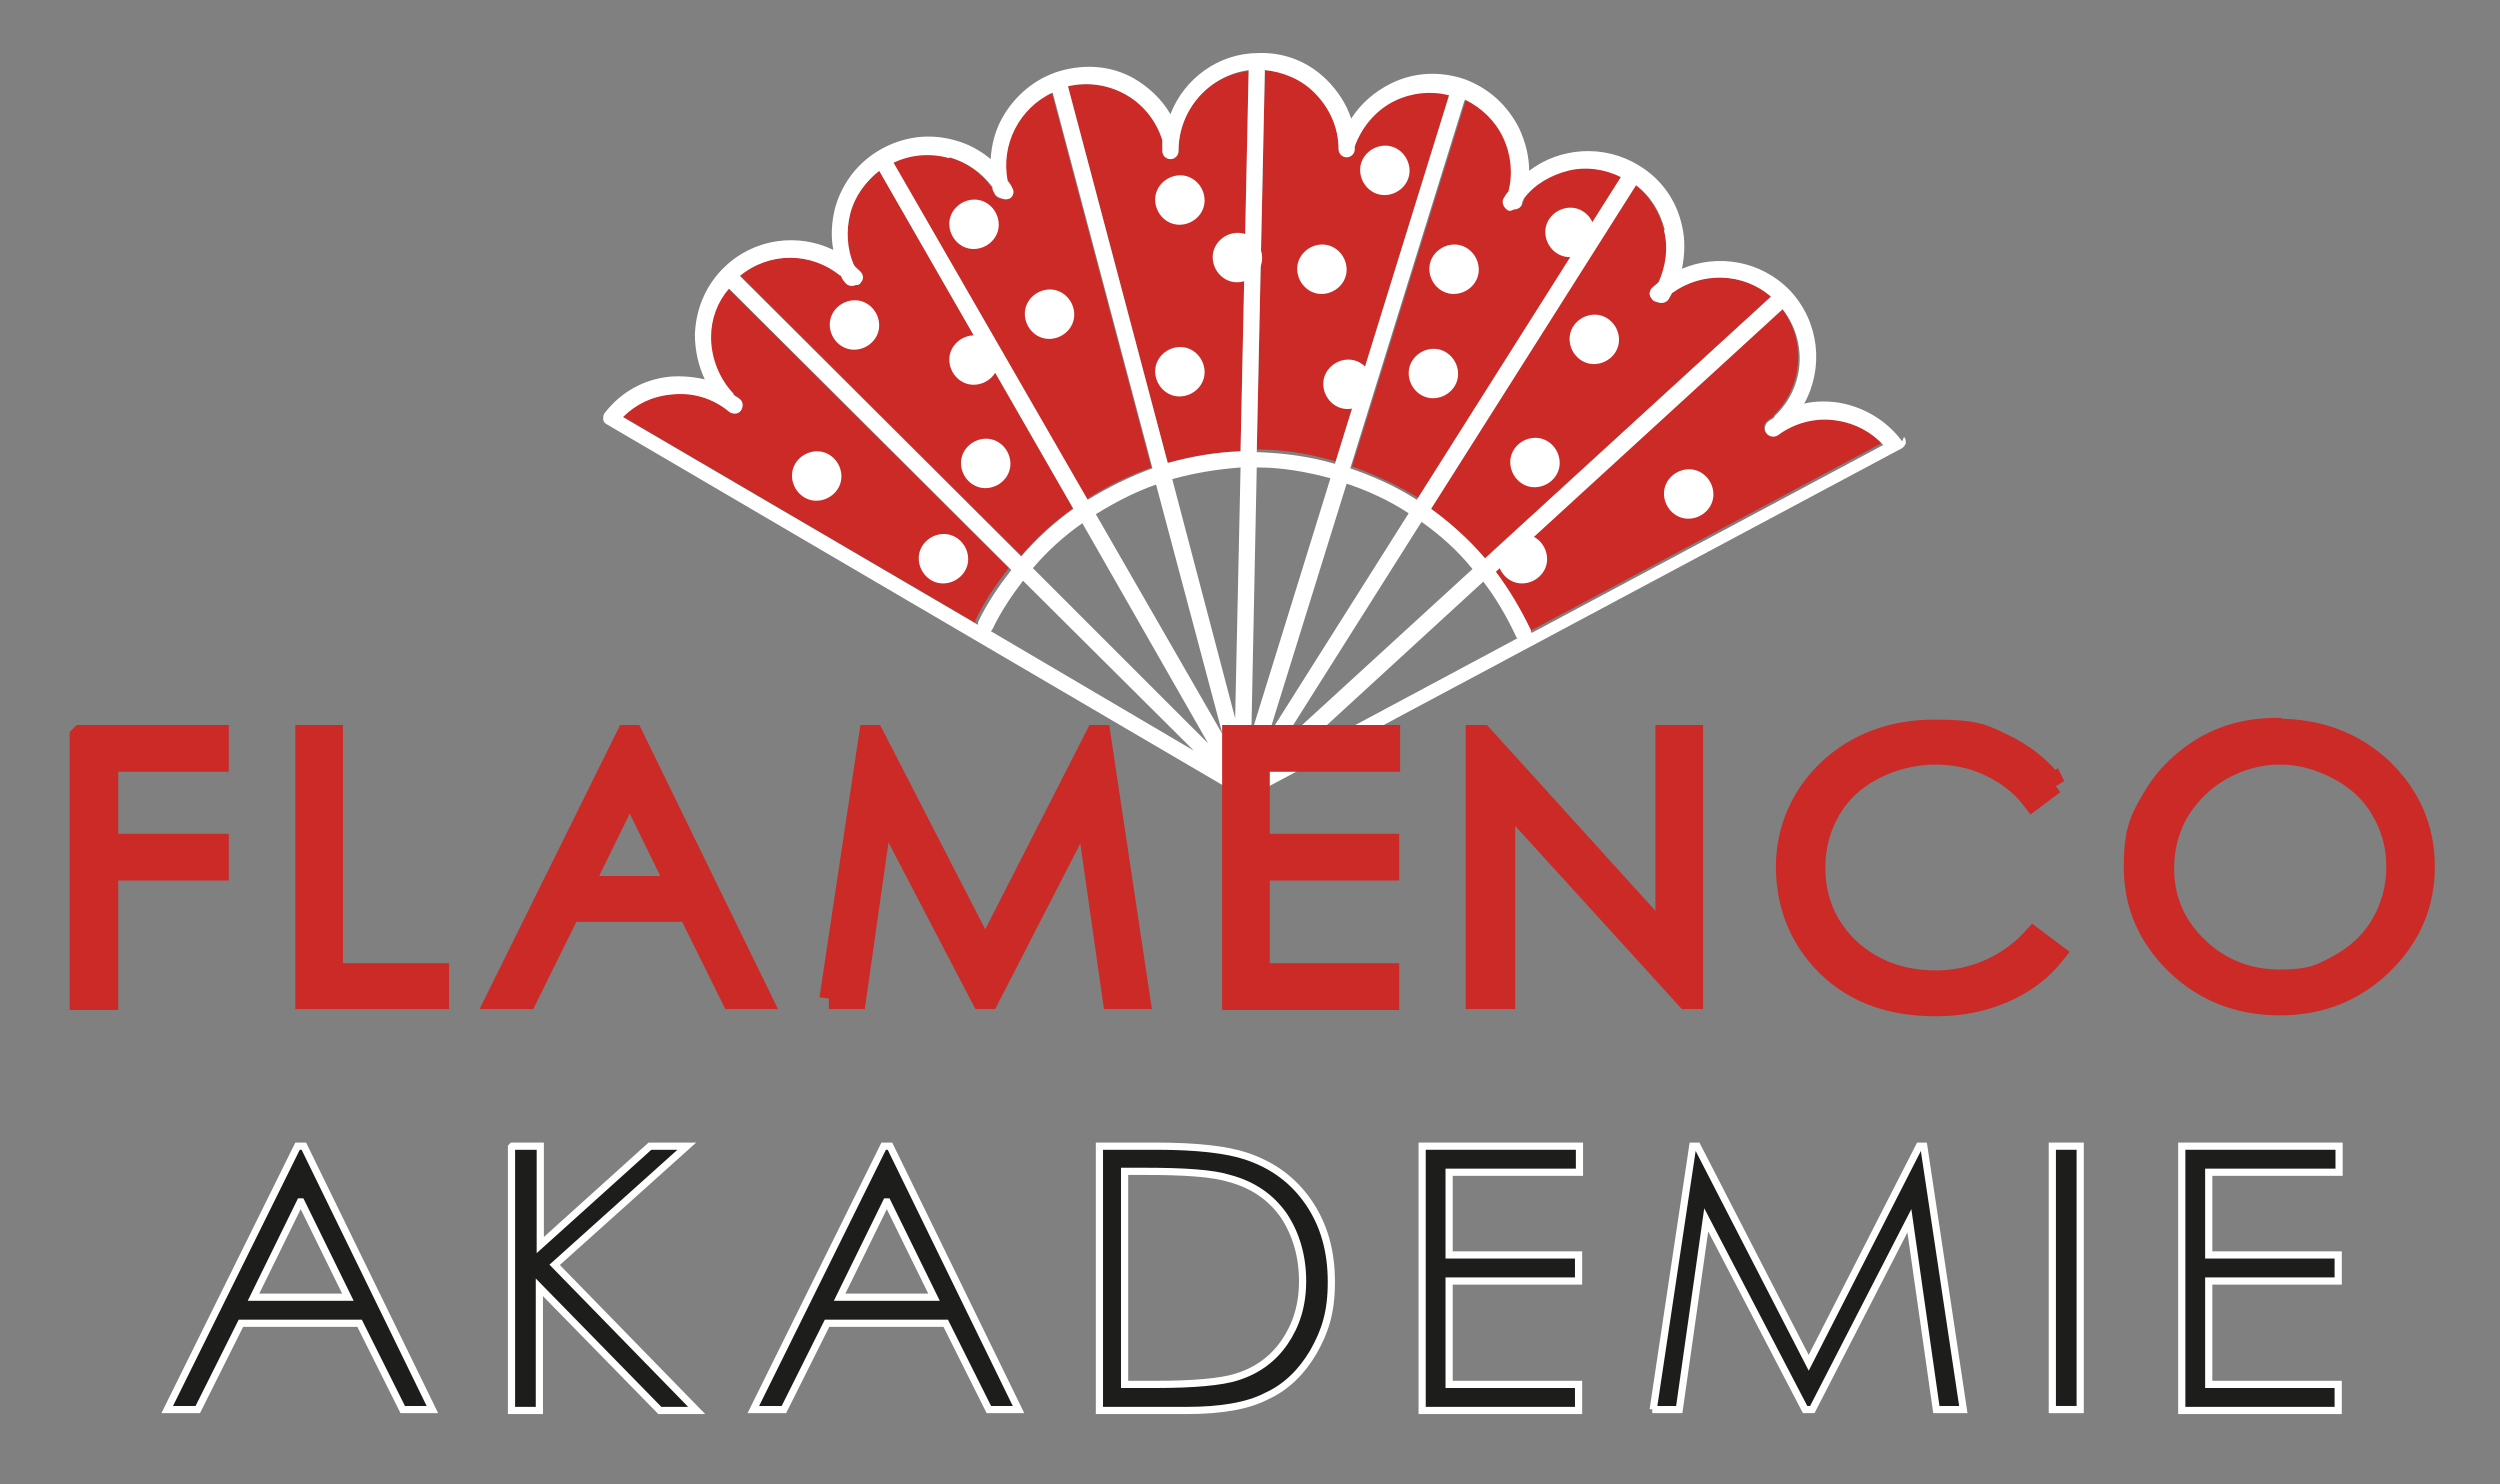
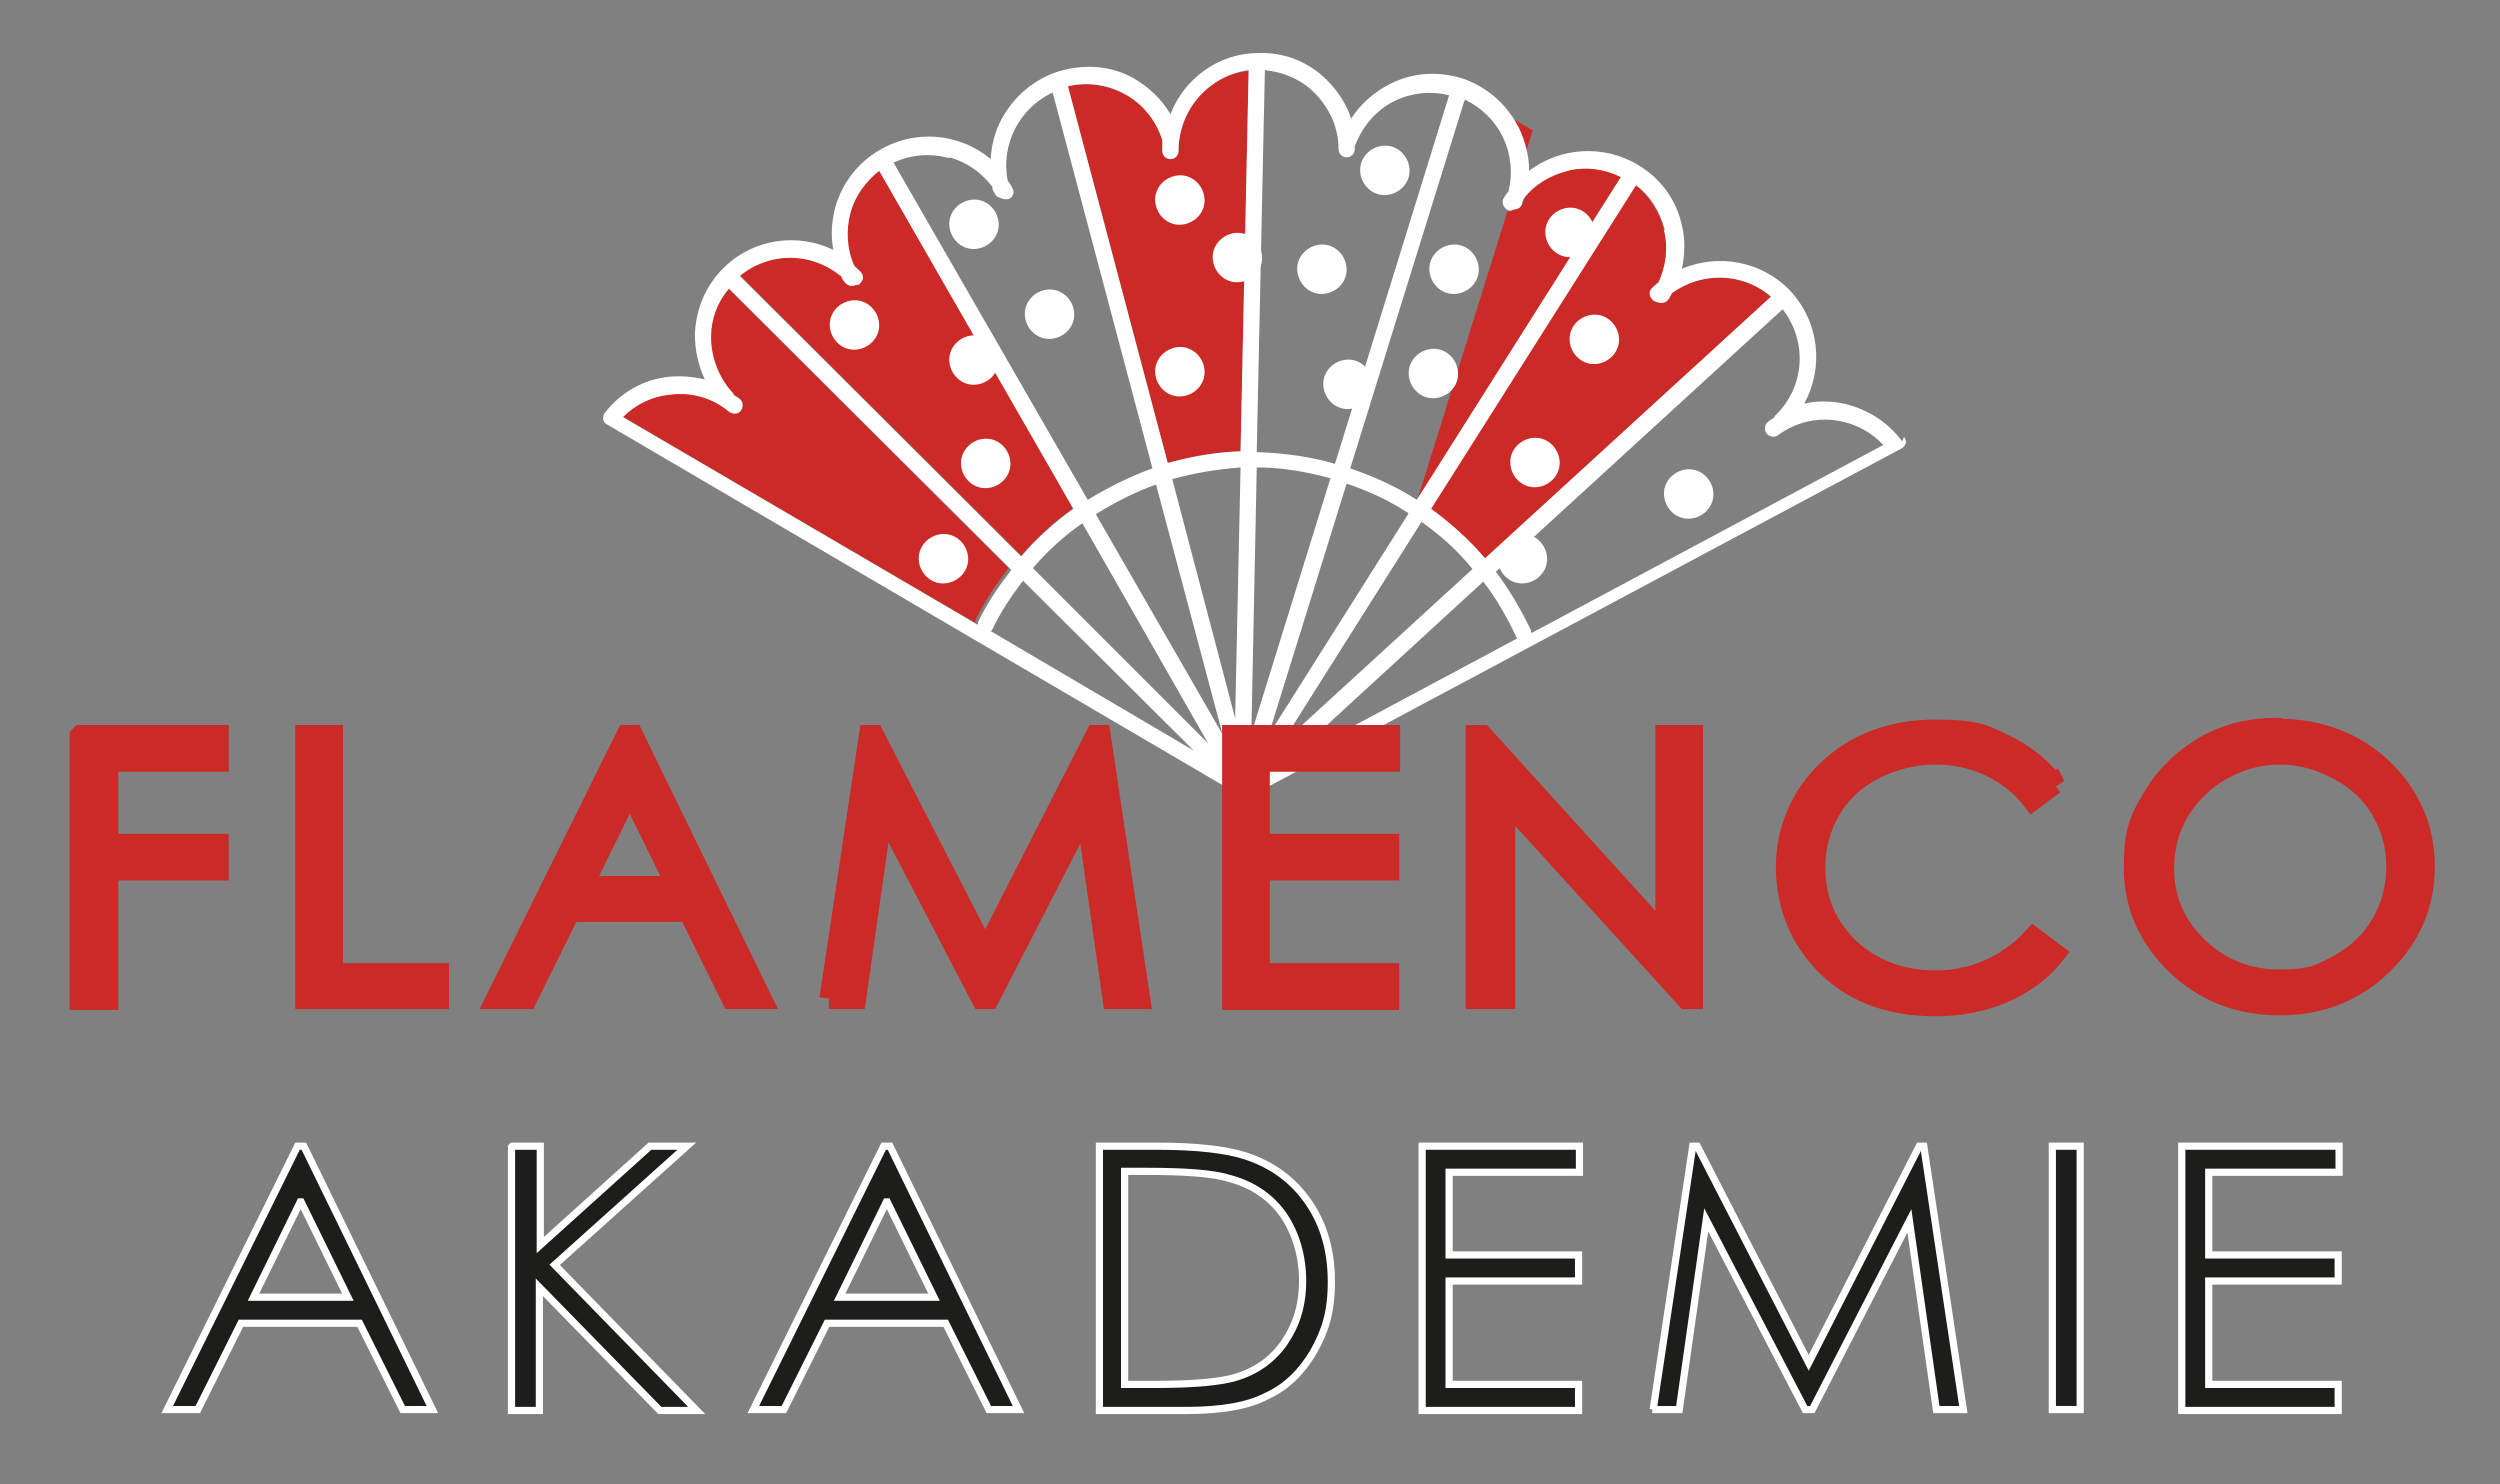
<svg xmlns="http://www.w3.org/2000/svg" id="Ebene_1" version="1.1" viewBox="0 0 278.1 165.1">
  <rect x="0" y="0" width="278.1" height="165.1" fill="#808080" stroke="none" />
  <defs>
    <style>
      .st0, .st1 {
        fill: #cb2a27;
      }

      .st2 {
        fill: #fff;
      }

      .st3 {
        fill: #1d1d1b;
        stroke: #fff;
        stroke-width: .8px;
      }

      .st3, .st1 {
        stroke-miterlimit: 10;
      }

      .st1 {
        stroke: #cb2a27;
        stroke-width: 2.3px;
      }
    </style>
  </defs>
  <g>
    <g>
      <g>
        <path class="st0" d="M165.2,62.1l31.8-29.1c-3.1-2.7-7.7-2.8-11-.4-.1.2-.2.5-.4.7-.2.3-.5.4-.8.4-.2,0-.3,0-.5-.1,0,0,0,0,0,0-.2,0-.4-.1-.5-.3-.3-.4-.3-.9,0-1.3.2-.2.5-.4.7-.6.9-1.8,1.1-3.8.6-5.8-.5-2-1.6-3.8-3.2-5l-22.8,36c2.2,1.6,4.2,3.4,6,5.5Z" />
        <path class="st0" d="M131.1,16.8c0,.5-.4.9-.9.9,0,0,0,0,0,0-.5,0-.9-.4-.9-.9,0-.4,0-.8,0-1.2-.7-2.3-2.2-4.1-4.3-5.2-1.9-1-4.1-1.3-6.2-.8l11.1,41.9c2.6-.8,5.4-1.2,8.1-1.3l.9-42.3c-4.5.5-7.9,4.4-7.8,9Z" />
        <path class="st0" d="M119.4,56.6l-21.6-37.6c-1.5,1.2-2.7,2.8-3.2,4.7-.5,1.9-.4,4,.4,5.8.2.2.5.4.7.7.3.4.3.9,0,1.3-.2.1-.3.2-.5.2,0,0,0,0,0,0-.1,0-.3.1-.5.1-.3,0-.6-.2-.8-.5-.1-.2-.2-.5-.4-.7-3.2-2.6-7.9-2.6-11.2,0l31.3,31.2c1.7-2,3.7-3.8,5.8-5.3Z" />
-         <path class="st0" d="M128.1,52.1l-11.1-41.8c-3.7,1.7-5.8,5.8-5,9.8.2.2.3.5.5.8.2.4,0,1-.3,1.2-.3.1-.5.1-.8,0,0,0,0,0,0,0-.4,0-.7-.3-.9-.7,0-.2-.1-.4-.2-.6-1.2-1.6-2.8-2.8-4.8-3.3-2.1-.6-4.3-.4-6.2.5l21.6,37.5c2.2-1.4,4.6-2.6,7.2-3.5Z" />
        <path class="st0" d="M81,32c-1.2,1.5-1.9,3.4-2,5.4,0,2.4.8,4.6,2.5,6.3,0,0,0,0,0,.1.2.2.5.3.7.5.4.3.5.9.1,1.3-.3.4-.9.5-1.3.1-1.9-1.5-4.2-2.2-6.5-1.9-2,.2-3.8,1.1-5.3,2.5l39.3,23c0,0,0-.2,0-.3,1-2.1,2.3-4,3.7-5.8l-31.4-31.3Z" />
-         <path class="st0" d="M197.7,48.3c-.4.3-1,.2-1.3-.2-.3-.4-.2-1,.2-1.3.2-.2.5-.3.7-.5,0,0,0,0,0-.1,3.3-3.2,3.6-8.4.9-11.9l-31.9,29.2c1.5,2,2.8,4.2,3.9,6.5,0,0,0,.1,0,.2l39.1-20.9c-1.4-1.5-3.1-2.4-5.1-2.7-2.4-.4-4.7.2-6.6,1.6Z" />
-         <path class="st0" d="M148.5,51.5l12.7-41c-2-.5-4.1-.3-6,.6-2.1,1-3.7,2.8-4.5,5.1,0,0,0,0,0,.1,0,0,0,.1,0,.2,0,.5-.4.9-.9.9-.5,0-.9-.4-.9-.9,0-2.4-1-4.6-2.7-6.3-1.5-1.5-3.4-2.3-5.5-2.5l-.9,42.3s0,0,.1,0c3,0,5.8.5,8.6,1.3Z" />
-         <path class="st0" d="M157.7,55.5l22.7-35.9c-1.8-.9-3.9-1.1-5.9-.7-2,.5-3.7,1.5-4.9,3.1,0,.2-.1.4-.2.6-.1.4-.5.6-.9.6,0,0,0,0,0,0-.3,0-.5,0-.8,0-.4-.3-.6-.8-.3-1.3.2-.3.3-.5.5-.7.5-2,.3-4.1-.6-6-.9-1.9-2.4-3.3-4.2-4.2l-12.7,40.9c2.6.9,5.1,2.1,7.4,3.5Z" />
+         <path class="st0" d="M157.7,55.5l22.7-35.9c-1.8-.9-3.9-1.1-5.9-.7-2,.5-3.7,1.5-4.9,3.1,0,.2-.1.4-.2.6-.1.4-.5.6-.9.6,0,0,0,0,0,0-.3,0-.5,0-.8,0-.4-.3-.6-.8-.3-1.3.2-.3.3-.5.5-.7.5-2,.3-4.1-.6-6-.9-1.9-2.4-3.3-4.2-4.2c2.6.9,5.1,2.1,7.4,3.5Z" />
      </g>
      <path class="st2" d="M211.6,49.1c-1.7-2.3-4.2-3.8-7-4.3-1.3-.2-2.7-.2-3.9.1,2.2-4,1.7-9.1-1.6-12.6,0,0,0,0,0,0,0,0,0,0,0,0,0,0,0,0,0,0-3.2-3.3-8-4.1-12-2.4.3-1.5.4-3.2,0-4.8-.6-2.8-2.3-5.2-4.8-6.7h0s0,0,0,0c-3.9-2.4-8.8-2-12.2.6,0-1.6-.4-3.2-1.1-4.7-1.3-2.6-3.4-4.5-6.1-5.5,0,0,0,0,0,0h0s0,0,0,0c-2.7-.9-5.6-.8-8.2.5-1.8.9-3.3,2.2-4.4,3.9-.5-1.6-1.5-3.1-2.7-4.3-2-2-4.7-3.1-7.6-3,0,0,0,0,0,0,0,0,0,0,0,0,0,0,0,0,0,0-4.5,0-8.3,2.9-9.8,6.8-1-1.7-2.4-3-4.1-4-2.5-1.4-5.4-1.6-8.2-.8-2.7.8-5,2.7-6.4,5.2-.8,1.4-1.2,3-1.3,4.6-1.2-1-2.5-1.7-4-2.1-2.8-.8-5.7-.4-8.2,1-2.5,1.4-4.3,3.7-5.1,6.5-.4,1.6-.5,3.2-.2,4.7-3.9-1.9-8.8-1.3-12.1,1.9-2.1,2-3.2,4.7-3.3,7.5,0,1.8.4,3.5,1.1,5-1.3-.3-2.6-.4-3.9-.3-2.9.3-5.4,1.7-7.2,4-.2.2-.2.5-.2.7,0,.3.2.5.4.6l69.8,40.9s0,0,0,0c0,0,0,.1,0,.2,0,0,0,0,0,.1,0,0,0,0,.1.1,0,0,0,0,0,0,0,0,0,0,0,0,0,0,0,0,.1,0,0,0,.1,0,.2,0,0,0,0,0,0,0,0,0,0,0,0,0,0,0,0,0-.1,0,0,0,0,0-.1,0,0,0,0,0,0,0,0,0,0,0,0,0h0c.6.3,1.1.3,1.6.2l-.2-.2s0,0,0,0c0,0,0,0,0,0,0,0,0,0,0,0,0,0-.1,0-.2,0,0,0,0,0,0,0,0,0,0,0,0,0,0,0,0,0,0,0,0,0,.2,0,.2,0,0,0,0,0,0,0,0,0,0,0,0,0,.2,0,.3,0,.5-.1l72.1-38.5c.2-.1.4-.3.5-.6,0-.3,0-.5-.2-.7ZM105.6,17.5c1.9.5,3.6,1.7,4.8,3.3,0,.2,0,.4.2.6.1.4.5.6.9.7,0,0,0,0,0,0,.3.1.5.1.8,0,.4-.2.6-.8.3-1.2-.1-.3-.3-.5-.5-.8-.8-4,1.3-8.1,5-9.8l11.1,41.8c-2.5.9-4.9,2.1-7.2,3.5l-21.6-37.5c1.9-.9,4.1-1.1,6.2-.5ZM93.5,30.6c.1.2.2.5.4.7.2.3.5.5.8.5.2,0,.3,0,.5-.1,0,0,0,0,0,0,.2,0,.4,0,.5-.2.4-.4.4-.9,0-1.3-.2-.2-.5-.4-.7-.7-.8-1.8-.9-3.9-.4-5.8.5-1.9,1.7-3.5,3.2-4.7l21.6,37.6c-2.1,1.5-4.1,3.3-5.8,5.3l-31.3-31.2c3.3-2.7,7.9-2.7,11.2,0ZM108.6,69.4l-39.3-23c1.4-1.4,3.2-2.3,5.3-2.5,2.4-.3,4.7.4,6.5,1.9.4.3,1,.3,1.3-.1.3-.4.3-1-.1-1.3-.2-.2-.5-.3-.7-.5,0,0,0,0,0-.1-1.6-1.7-2.5-4-2.5-6.3,0-2,.7-3.9,2-5.4l31.4,31.3c-1.4,1.8-2.7,3.7-3.7,5.8,0,0,0,.2,0,.3ZM110.1,70.3c.1,0,.2-.2.3-.3.9-1.9,2.1-3.7,3.4-5.4l19,18.9-22.6-13.3ZM114.9,63.2c1.6-1.9,3.5-3.6,5.5-5l14,24.5-19.5-19.5ZM121.9,57.2c2.1-1.3,4.4-2.5,6.7-3.3l7.4,27.8-14.1-24.5ZM137.4,79.9l-7-26.6c2.5-.7,5-1.1,7.6-1.3l-.6,27.8ZM138,50.2c-2.8.1-5.5.6-8.1,1.3l-11.1-41.9c2.1-.5,4.3-.2,6.2.8,2.1,1.1,3.6,3,4.3,5.2,0,.4,0,.8,0,1.2,0,.5.4.9.9.9,0,0,0,0,0,0,.5,0,.9-.4.9-.9,0-4.6,3.4-8.4,7.8-9l-.9,42.3ZM185.1,25.6c.5,2,.2,4-.6,5.8-.2.2-.5.4-.7.6-.4.4-.4.9,0,1.3.1.2.3.2.5.3,0,0,0,0,0,0,.1,0,.3.1.5.1.3,0,.6-.1.8-.4.1-.2.3-.5.4-.7,3.3-2.4,7.9-2.3,11,.4l-31.8,29.1c-1.8-2.1-3.8-3.9-6-5.5l22.8-36c1.6,1.2,2.7,3,3.2,5ZM163,11.1c1.8.9,3.3,2.3,4.2,4.2.9,1.9,1.1,4,.6,6-.2.2-.4.5-.5.7-.3.4-.1,1,.3,1.3.2.2.5.2.8,0,0,0,0,0,0,0,.4,0,.8-.2.9-.6,0-.2.1-.4.2-.6,1.2-1.6,3-2.6,4.9-3.1,2-.5,4.1-.2,5.9.7l-22.7,35.9c-2.3-1.5-4.8-2.6-7.4-3.5l12.7-40.9ZM140.7,7.8c2,.2,4,1,5.5,2.5,1.7,1.7,2.7,3.9,2.7,6.3,0,.5.4.9.9.9.5,0,.9-.4.9-.9,0,0,0-.1,0-.2,0,0,0,0,0-.1.8-2.2,2.4-4.1,4.5-5.1,1.9-.9,4-1.1,6-.6l-12.7,41c-2.7-.8-5.6-1.2-8.6-1.3,0,0,0,0-.1,0l.9-42.3ZM139.2,81.6l.6-29.6s0,0,.1,0c2.8,0,5.5.5,8.1,1.2l-8.8,28.4ZM149.8,53.8c2.4.8,4.8,1.9,6.9,3.3l-15.6,24.7,8.7-28ZM158.2,58.1c2.1,1.5,4,3.2,5.6,5.2l-21.3,19.5,15.6-24.7ZM143.2,84.7l21.8-20c1.4,1.8,2.6,3.9,3.6,6,0,.1.1.2.2.3l-25.6,13.7ZM170.3,70.3c0,0,0-.2,0-.2-1.1-2.3-2.4-4.5-3.9-6.5l31.9-29.2c2.8,3.6,2.5,8.7-.9,11.9,0,0,0,0,0,.1-.2.2-.5.3-.7.5-.4.3-.5.9-.2,1.3.3.4.9.5,1.3.2,1.9-1.4,4.3-2,6.6-1.6,2,.3,3.8,1.3,5.1,2.7l-39.1,20.9Z" />
    </g>
    <path class="st2" d="M180.1,37.8c0,1.5-1.3,2.7-2.8,2.7-1.5,0-2.7-1.3-2.7-2.8,0-1.5,1.3-2.7,2.8-2.7,1.5,0,2.7,1.3,2.7,2.8Z" />
    <path class="st2" d="M134,41.4c0,1.5-1.3,2.7-2.8,2.7-1.5,0-2.7-1.3-2.7-2.8,0-1.5,1.3-2.7,2.8-2.7,1.5,0,2.7,1.3,2.7,2.8Z" />
    <path class="st2" d="M111.1,40.1c0,1.5-1.3,2.7-2.8,2.7-1.5,0-2.7-1.3-2.7-2.8,0-1.5,1.3-2.7,2.8-2.7,1.5,0,2.7,1.3,2.7,2.8Z" />
    <path class="st2" d="M164.5,30c0,1.5-1.3,2.7-2.8,2.7-1.5,0-2.7-1.3-2.7-2.8,0-1.5,1.3-2.7,2.8-2.7,1.5,0,2.7,1.3,2.7,2.8Z" />
    <path class="st2" d="M119.5,35c0,1.5-1.3,2.7-2.8,2.7-1.5,0-2.7-1.3-2.7-2.8,0-1.5,1.3-2.7,2.8-2.7s2.7,1.3,2.7,2.8Z" />
-     <path class="st2" d="M93.6,53c0,1.5-1.3,2.7-2.8,2.7-1.5,0-2.7-1.3-2.7-2.8,0-1.5,1.3-2.7,2.8-2.7,1.5,0,2.7,1.3,2.7,2.8Z" />
    <path class="st2" d="M149.8,30c0,1.5-1.3,2.7-2.8,2.7-1.5,0-2.7-1.3-2.7-2.8,0-1.5,1.3-2.7,2.8-2.7,1.5,0,2.7,1.3,2.7,2.8Z" />
    <path class="st2" d="M172.1,62.2c0,1.5-1.3,2.7-2.8,2.7-1.5,0-2.7-1.3-2.7-2.8,0-1.5,1.3-2.7,2.8-2.7,1.5,0,2.7,1.3,2.7,2.8Z" />
    <path class="st2" d="M152.7,42.8c0,1.5-1.3,2.7-2.8,2.7-1.5,0-2.7-1.3-2.7-2.8,0-1.5,1.3-2.7,2.8-2.7,1.5,0,2.7,1.3,2.7,2.8Z" />
    <path class="st2" d="M134,22.3c0,1.5-1.3,2.7-2.8,2.7-1.5,0-2.7-1.3-2.7-2.8,0-1.5,1.3-2.7,2.8-2.7,1.5,0,2.7,1.3,2.7,2.8Z" />
    <path class="st2" d="M112.4,51.6c0,1.5-1.3,2.7-2.8,2.7-1.5,0-2.7-1.3-2.7-2.8,0-1.5,1.3-2.7,2.8-2.7,1.5,0,2.7,1.3,2.7,2.8Z" />
    <path class="st2" d="M190.6,55c0,1.5-1.3,2.7-2.8,2.7-1.5,0-2.7-1.3-2.7-2.8,0-1.5,1.3-2.7,2.8-2.7,1.5,0,2.7,1.3,2.7,2.8Z" />
    <path class="st2" d="M162.2,41.6c0,1.5-1.3,2.7-2.8,2.7-1.5,0-2.7-1.3-2.7-2.8,0-1.5,1.3-2.7,2.8-2.7,1.5,0,2.7,1.3,2.7,2.8Z" />
    <path class="st2" d="M97.8,36.2c0,1.5-1.3,2.7-2.8,2.7-1.5,0-2.7-1.3-2.7-2.8,0-1.5,1.3-2.7,2.8-2.7,1.5,0,2.7,1.3,2.7,2.8Z" />
    <path class="st2" d="M177.4,25.9c0,1.5-1.3,2.7-2.8,2.7-1.5,0-2.7-1.3-2.7-2.8,0-1.5,1.3-2.7,2.8-2.7,1.5,0,2.7,1.3,2.7,2.8Z" />
    <path class="st2" d="M173.5,51.5c0,1.5-1.3,2.7-2.8,2.7-1.5,0-2.7-1.3-2.7-2.8,0-1.5,1.3-2.7,2.8-2.7,1.5,0,2.7,1.3,2.7,2.8Z" />
    <path class="st2" d="M107.7,62.2c0,1.5-1.3,2.7-2.8,2.7-1.5,0-2.7-1.3-2.7-2.8,0-1.5,1.3-2.7,2.8-2.7,1.5,0,2.7,1.3,2.7,2.8Z" />
    <path class="st2" d="M156.8,19c0,1.5-1.3,2.7-2.8,2.7-1.5,0-2.7-1.3-2.7-2.8,0-1.5,1.3-2.7,2.8-2.7,1.5,0,2.7,1.3,2.7,2.8Z" />
    <path class="st2" d="M111.1,25c0,1.5-1.3,2.7-2.8,2.7-1.5,0-2.7-1.3-2.7-2.8,0-1.5,1.3-2.7,2.8-2.7,1.5,0,2.7,1.3,2.7,2.8Z" />
    <path class="st2" d="M140.4,28.7c0,1.5-1.3,2.7-2.8,2.7-1.5,0-2.7-1.3-2.7-2.8,0-1.5,1.3-2.7,2.8-2.7,1.5,0,2.7,1.3,2.7,2.8Z" />
  </g>
  <g>
    <g>
      <path class="st1" d="M9,81.8h15.3v2.9h-12.3v9.2h12.3v2.9h-12.3v14.4h-3.1v-29.3Z" />
      <path class="st1" d="M33.9,81.8h3.1v26.5h11.8v2.8h-14.8v-29.3Z" />
      <path class="st1" d="M70.4,81.8l14.3,29.3h-3.3l-4.8-9.7h-13.2l-4.8,9.7h-3.4l14.5-29.3h.7ZM70,88l-5.2,10.6h10.5l-5.2-10.6Z" />
      <path class="st1" d="M92.3,111.1l4.4-29.3h.5l12.4,24.1,12.3-24.1h.5l4.4,29.3h-3l-3-21-10.8,21h-.8l-11-21.1-3,21.1h-3Z" />
      <path class="st1" d="M137.1,81.8h17.5v2.9h-14.5v9.2h14.4v2.9h-14.4v11.5h14.4v2.9h-17.4v-29.3Z" />
      <path class="st1" d="M164.2,111.1v-29.3h.7l20.4,22.5v-22.5h3v29.3h-.7l-20.2-22.2v22.2h-3.2Z" />
      <path class="st1" d="M228.5,87.2l-2.4,1.8c-1.3-1.7-2.9-2.9-4.8-3.8-1.9-.9-3.9-1.3-6.1-1.3s-4.7.6-6.8,1.7c-2.1,1.1-3.7,2.6-4.8,4.5-1.1,1.9-1.7,4-1.7,6.4,0,3.6,1.3,6.6,3.8,9,2.6,2.4,5.8,3.6,9.7,3.6s7.9-1.6,10.8-4.8l2.4,1.8c-1.5,1.9-3.4,3.3-5.7,4.3-2.3,1-4.8,1.5-7.6,1.5-5.4,0-9.6-1.7-12.7-5.1-2.6-2.9-3.9-6.4-3.9-10.4s1.6-7.9,4.7-10.8c3.1-2.9,7.1-4.4,11.8-4.4s5.4.5,7.7,1.6c2.3,1.1,4.2,2.6,5.7,4.6Z" />
      <path class="st1" d="M253.4,81.1c4.6,0,8.5,1.5,11.6,4.4,3.1,3,4.7,6.6,4.7,10.9s-1.6,7.9-4.7,10.9c-3.1,3-6.9,4.5-11.4,4.5s-8.4-1.5-11.5-4.5c-3.1-3-4.7-6.6-4.7-10.8s.7-5.4,2.1-7.8c1.4-2.4,3.4-4.3,5.8-5.7,2.5-1.4,5.1-2,8-2ZM253.6,83.9c-2.3,0-4.4.6-6.4,1.7-2,1.1-3.6,2.7-4.8,4.6-1.1,1.9-1.7,4-1.7,6.4,0,3.5,1.3,6.4,3.8,8.8,2.5,2.4,5.6,3.6,9.1,3.6s4.6-.6,6.6-1.7c2-1.1,3.6-2.6,4.7-4.5,1.1-1.9,1.7-4,1.7-6.4s-.6-4.4-1.7-6.3c-1.1-1.9-2.7-3.4-4.8-4.5-2.1-1.1-4.2-1.7-6.5-1.7Z" />
    </g>
    <g>
      <path class="st3" d="M33.8,127.5l14.3,29.3h-3.3l-4.8-9.6h-13.2l-4.8,9.6h-3.4l14.5-29.3h.7ZM33.4,133.7l-5.2,10.6h10.5l-5.2-10.6Z" />
      <path class="st3" d="M57,127.5h3.1v11l12.2-11h4.1l-14.7,13.2,15.8,16.2h-4.1l-13.4-13.7v13.7h-3.1v-29.3Z" />
      <path class="st3" d="M99,127.5l14.3,29.3h-3.3l-4.8-9.6h-13.2l-4.8,9.6h-3.4l14.5-29.3h.7ZM98.6,133.7l-5.2,10.6h10.5l-5.2-10.6Z" />
      <path class="st3" d="M122.3,156.8v-29.3h6.3c4.6,0,7.9.4,10,1.1,3,1,5.3,2.7,7,5.2,1.7,2.5,2.5,5.4,2.5,8.8s-.7,5.5-2,7.8c-1.3,2.2-3,3.9-5.2,4.9-2.1,1.1-5.1,1.6-8.9,1.6h-9.7ZM125.2,154h3.5c4.2,0,7.2-.3,8.8-.8,2.3-.7,4.1-2,5.4-3.9,1.3-1.9,2-4.1,2-6.8s-.7-5.2-2.1-7.3c-1.4-2-3.4-3.4-6-4.1-1.9-.6-5.1-.8-9.5-.8h-2.2v23.7Z" />
      <path class="st3" d="M158.2,127.5h17.5v2.9h-14.5v9.2h14.4v2.9h-14.4v11.5h14.4v2.9h-17.4v-29.3Z" />
      <path class="st3" d="M183.9,156.8l4.4-29.3h.5l12.4,24.1,12.3-24.1h.5l4.4,29.3h-3l-3-21-10.8,21h-.8l-11-21.1-3,21.1h-3Z" />
      <path class="st3" d="M228.3,127.5h3.1v29.3h-3.1v-29.3Z" />
      <path class="st3" d="M242.7,127.5h17.5v2.9h-14.5v9.2h14.4v2.9h-14.4v11.5h14.4v2.9h-17.4v-29.3Z" />
    </g>
  </g>
</svg>